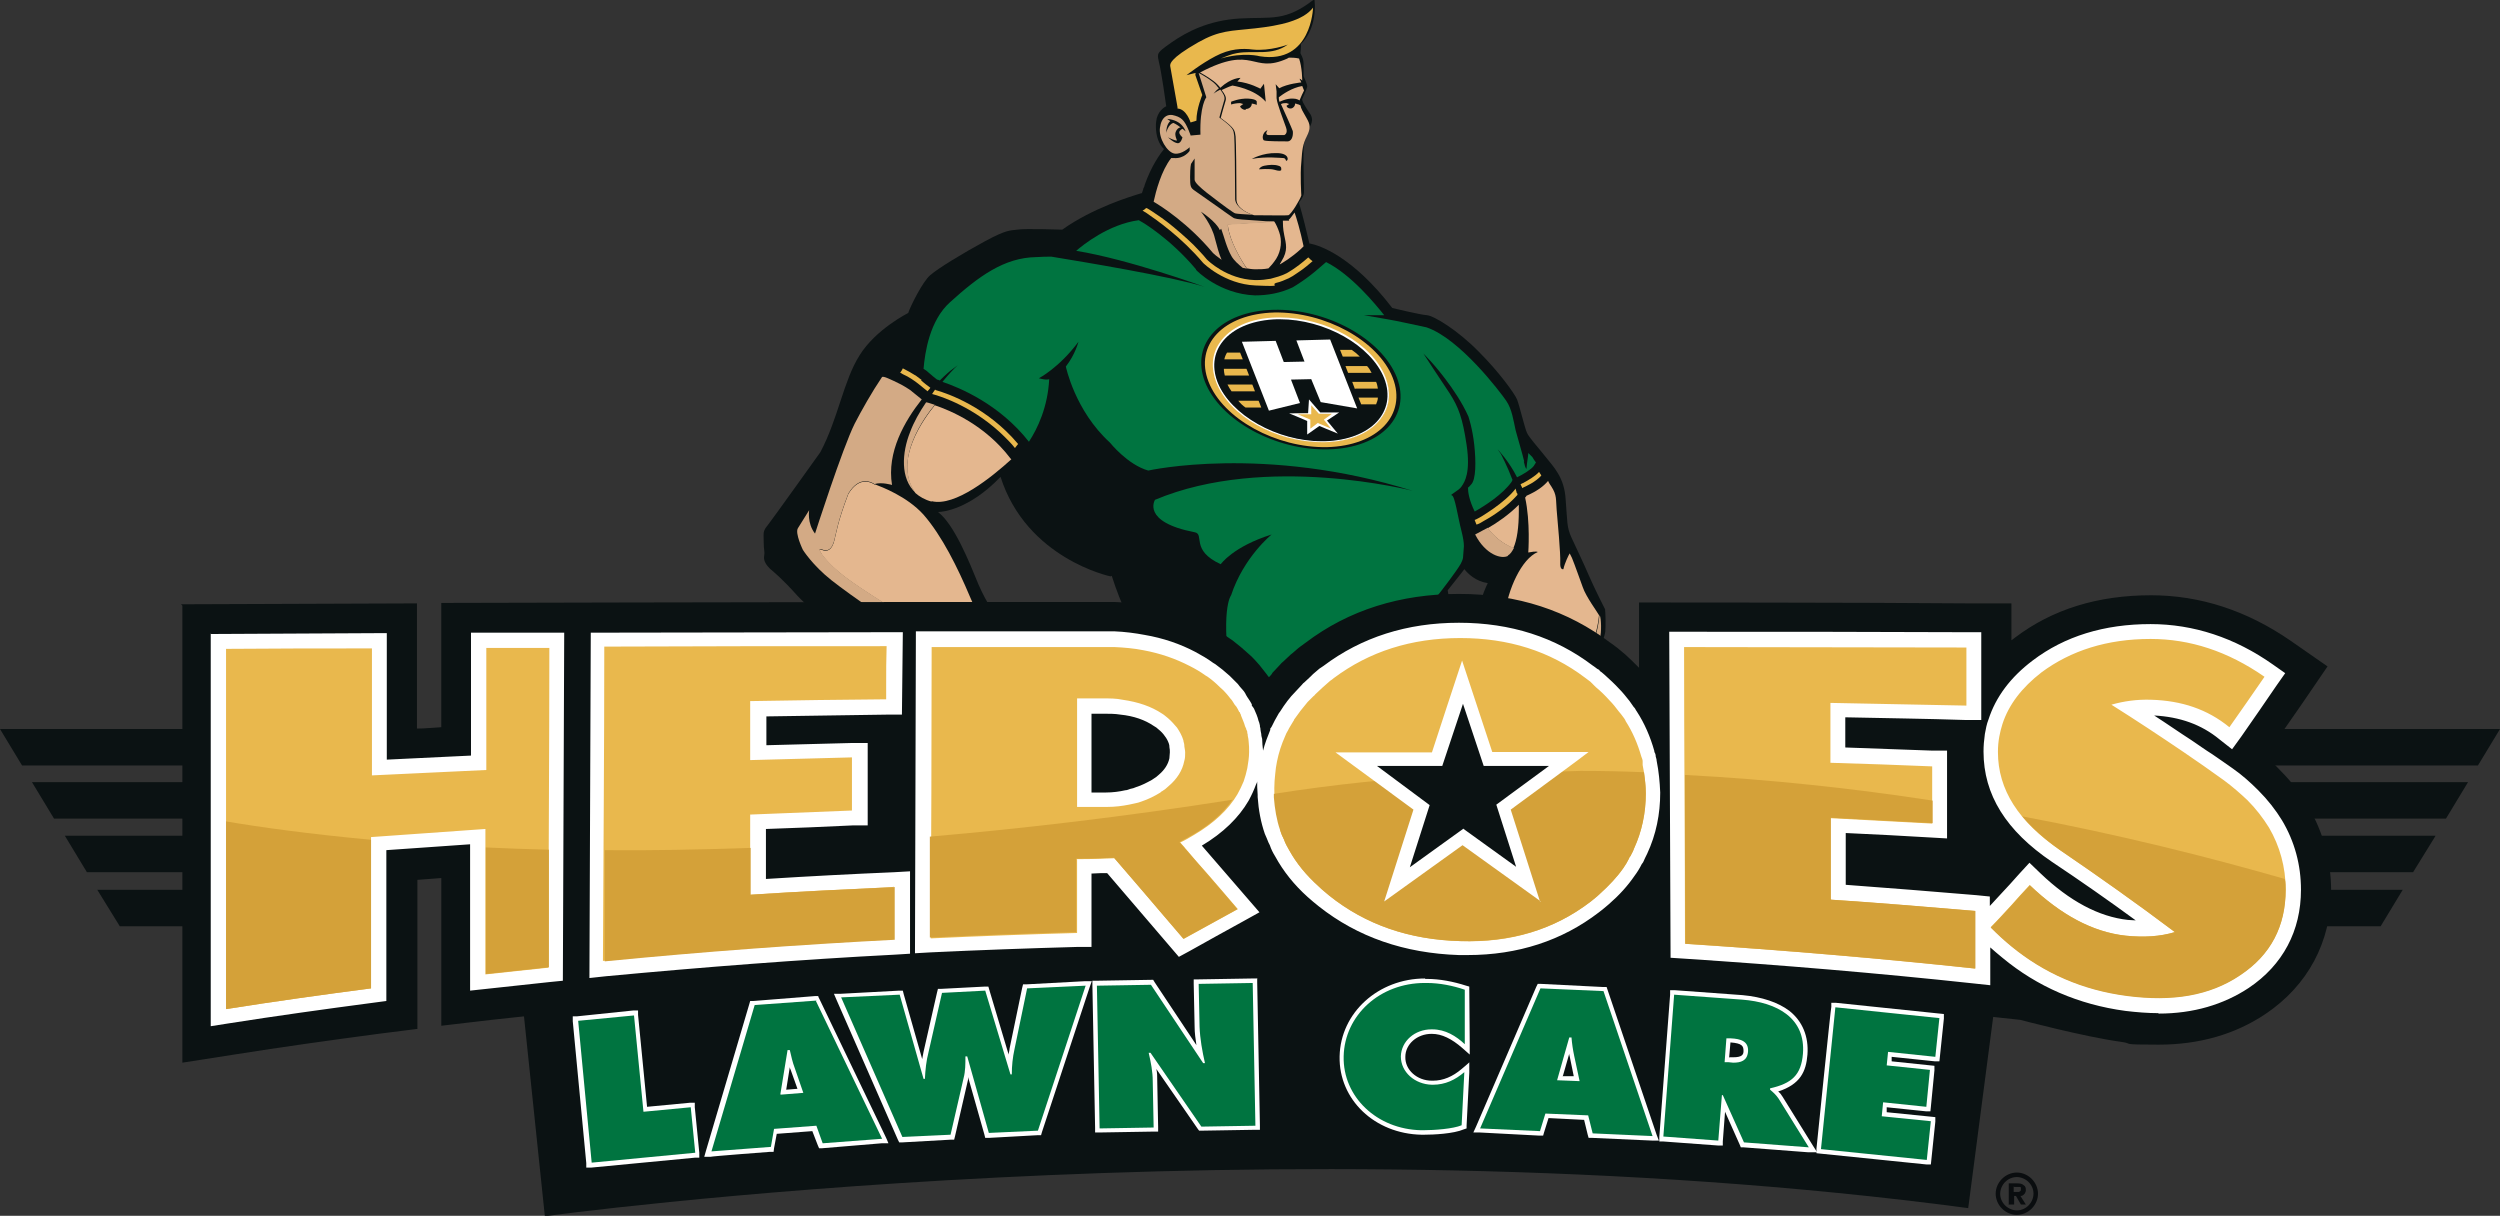
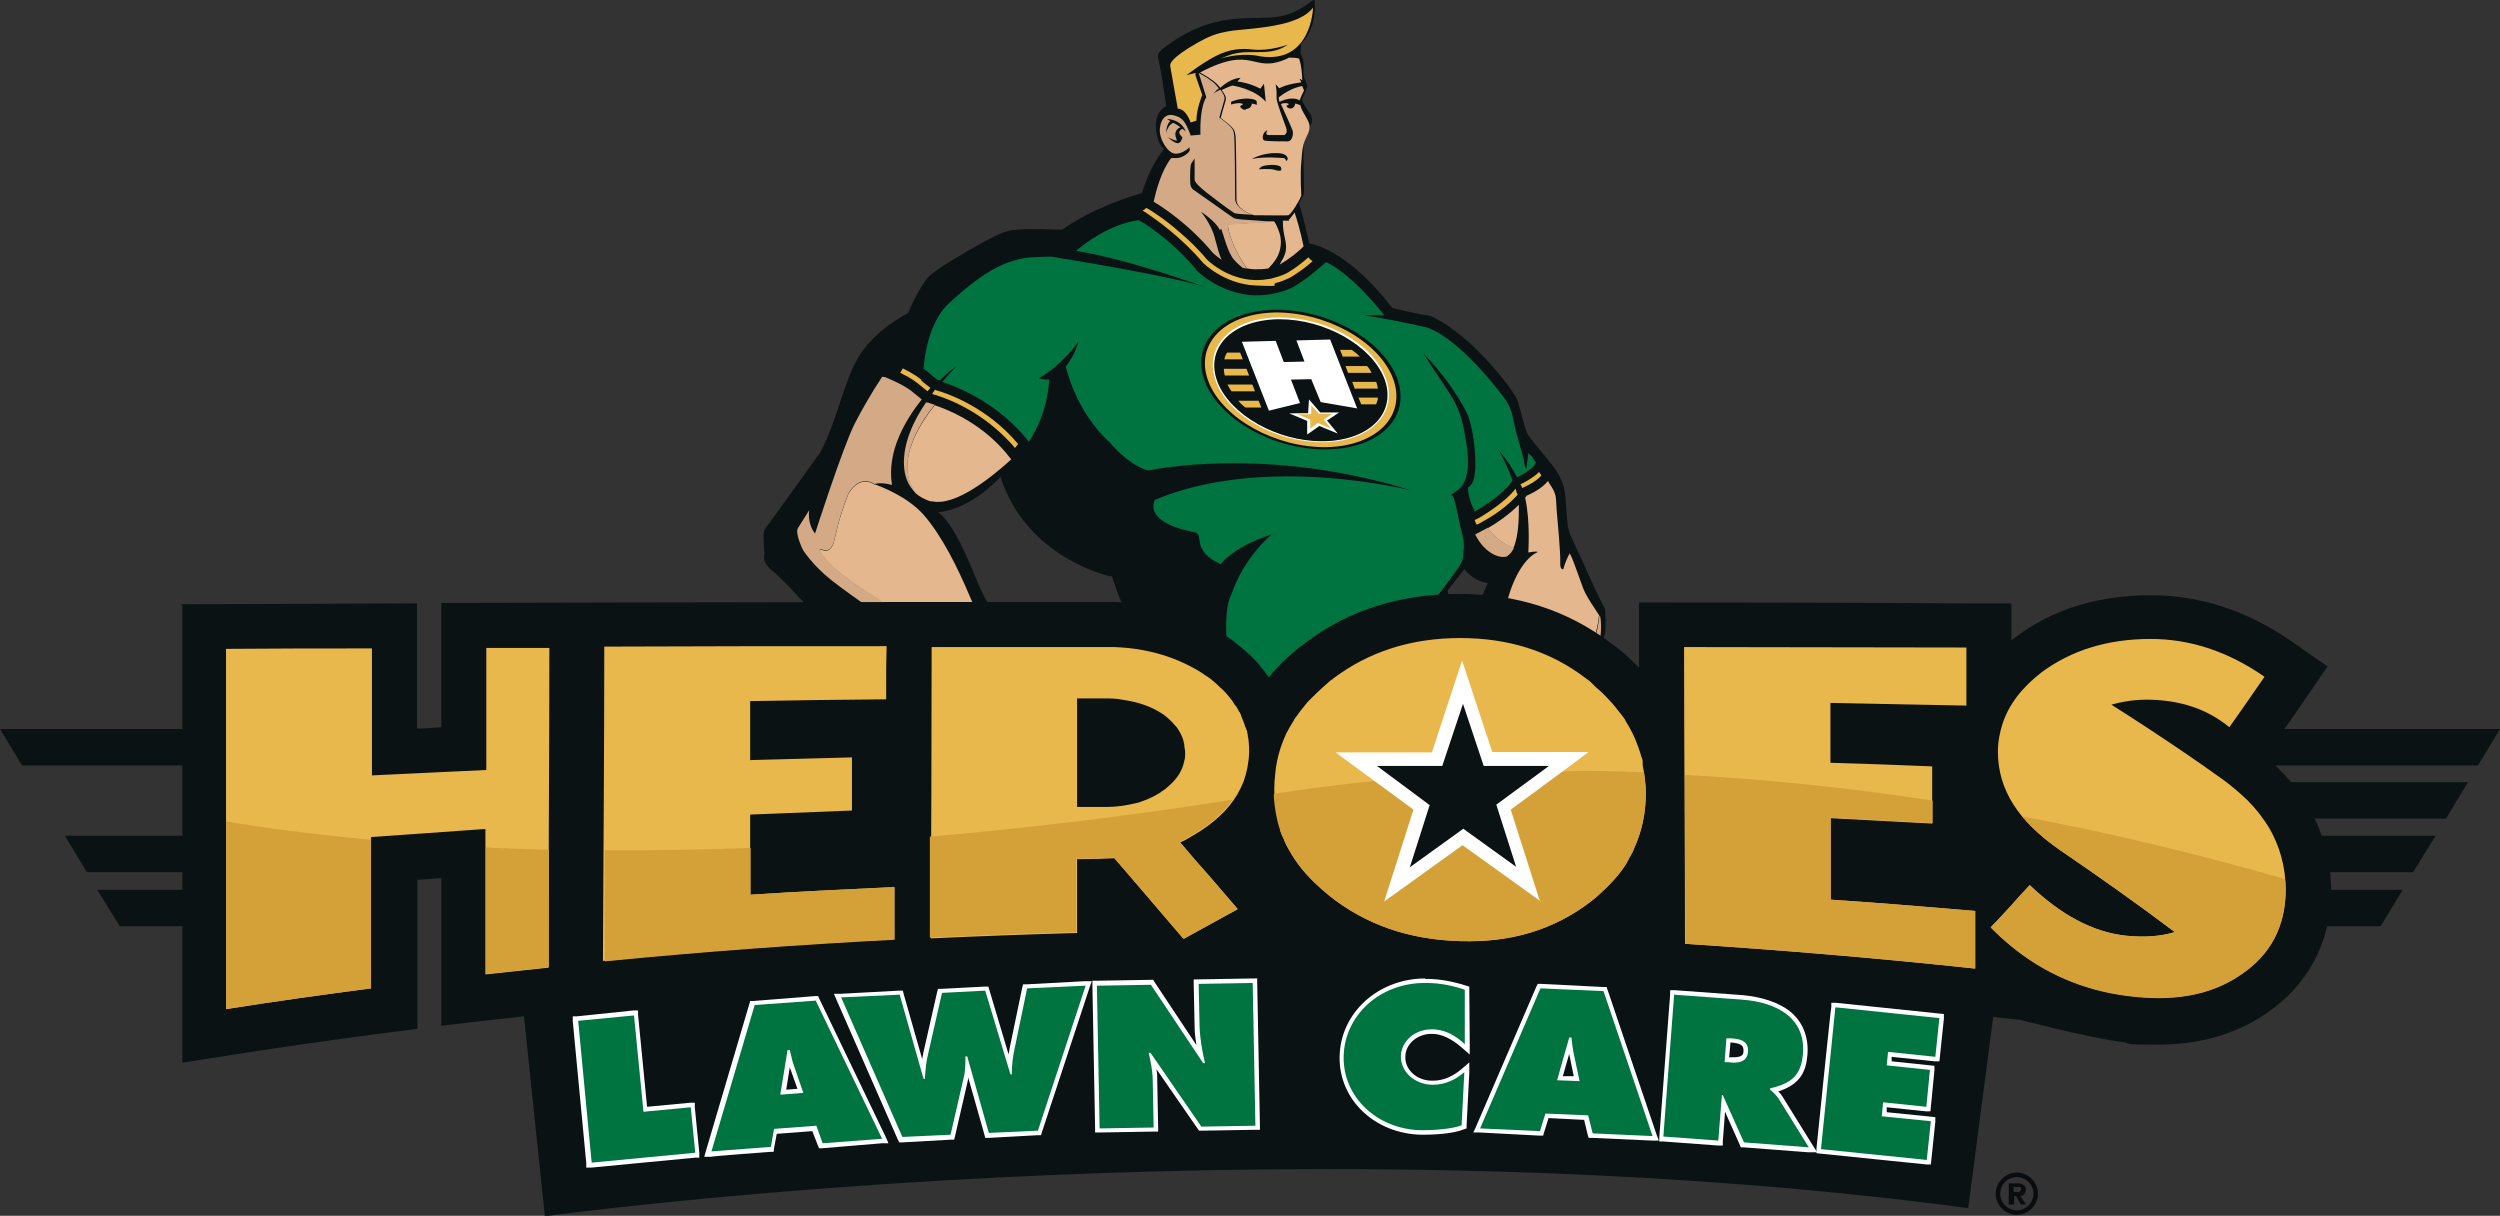
<svg xmlns="http://www.w3.org/2000/svg" id="Layer_1" data-name="Layer 1" version="1.1" viewBox="0 0 555.2 270">
  <rect x="0" y="0" width="555.2" height="270" fill="#333333" stroke="none" />
  <defs>
    <style>
      .cls-1 {
        fill: #d4a139;
      }

      .cls-1, .cls-2, .cls-3, .cls-4, .cls-5, .cls-6, .cls-7, .cls-8, .cls-9, .cls-10 {
        stroke-width: 0px;
      }

      .cls-2 {
        fill: #999;
      }

      .cls-3 {
        fill: #0b1213;
      }

      .cls-4 {
        fill: none;
      }

      .cls-5 {
        fill: #d3aa85;
      }

      .cls-6 {
        fill: #e9b84d;
      }

      .cls-7 {
        fill: #007440;
      }

      .cls-8 {
        fill: #fff;
      }

      .cls-11 {
        display: none;
      }

      .cls-9 {
        fill: #e4b78f;
      }

      .cls-10 {
        fill: #0a0d0f;
        fill-rule: evenodd;
      }
    </style>
  </defs>
  <path class="cls-3" d="M116,222.2l5,47.9s162.4-22.3,316.1-1.8l6.1-46.7-75.7-6.4v-20l-12,9.4-12.7,7-18.2-.3-17.1,1.1-23-13.4-22,12.5-14.1-11.8-5.6,9.4-99.5,9-27.3,4.1Z" />
  <g>
    <g>
      <path class="cls-3" d="M262.6,28.6c.2.2.4.4.7.6,0,0-.7-2.5-4.1-2.8l.7.5s-.9.6-.9,2.6c0,0,.4-1.9,1.6-2.2,0,0,.7.3,1.6,1-.4,0-.9.4-1.1,1-.2.7.3,1.9.3,1.9-.5.2-2-.7-2-.7,0,0,1.2,1.2,2.1,1.3.9.1,1.1-1.3,1.1-1.3-.2-.2-.8-.7-.8-1.2,0-.4.5-.7.7-.8" />
      <path class="cls-3" d="M285,35.1c.5,0,.6.6.6.6.5-.1.7-1.7-2.2-1.7-3.1,0-5.5,1.3-5.5,1.3,3.1-.6,6.5-.2,7-.2" />
      <path class="cls-3" d="M284,36.8c-.9-.2-2.1,0-3.1,0-1,.2-1.2.8-1.2.8,0,0,2.5-.2,3.4.1,1,.3,1.4.2,1.6,0,0,0,.2-.7-.6-.9" />
      <path class="cls-3" d="M321.5,131.1h0s2.3-2.9,2.3-2.9c.6-.7,1-1.3,1.4-1.8.8,1,2.5,2.7,5.2,3.1,0,0,0,0,0,0,0,0-.7,1.4-1.3,3.2-.5,1.4-.9,3.1-1,4.6-.1,3.4.6,7.8.4,8.9,0,0,0,0,0,0-.3.8-5,5-7,6.7.1-1.6.3-3.6.5-6.1.8-9.7-.5-15.7-.5-15.7M246.9,127.9c2.1,6.6,4.7,11.5,5.7,13.2,0,0,0,0,0,.1-.9-.3-3.4-1.1-8.4-1.5,0,0-1.1.5-2.4,2.1-1.3,1.7-3.9,2.5-5.6,1.9-1.7-.6-13-5.9-15.1-7.3,0,0-1.7-1.8-3.8-6.6-2-4.9-5.4-13.4-9-16.1,0,0,0,0,.1,0,1,0,6.9-.6,13.8-7.8,5.8,18.2,24.4,22.1,24.4,22.1M356.6,135.6c-.2-.4-2.5-4.9-3.7-7.7-1.2-2.8-2.8-6.1-3.9-8.5-1.1-2.4-.9-3.6-1.3-8.5-.3-4.9-2.6-7.1-4.5-9.5-1.9-2.4-3.6-4.2-4.1-5.3-.5-1.1-1.7-6.2-2.2-7.4-.5-1.2-3.8-5.9-8.5-10.6-4.7-4.8-10-8-11.5-8.1-1.5-.1-7.7-1.6-7.7-1.6-8.9-11.6-16.2-13.9-18.2-14.3h-.2c-.5-2.2-1.5-6.3-2.3-9,0,0,0,0,0-.1,0,0,0-.1.1-.2.6-.8.8-1.2.9-1.6.1-.3.1-.6.1-1.2,0-1.2-.2-7-.1-8.9,0-1,.2-1.8.5-2.6.3-.8.6-1.5.9-2.3.2-.4.3-.7.4-1,.2-.8,0-1.2-.2-1.7-.4-.6-2.1-3-1.9-3.5,0,0,0,0,0,0,.2-.5,1-2.2,1.1-2.7,0,0,0,0,0,0,.1-.5-.7-2.1-.8-2.4,0-.2,0-1.6,0-2.8,0-1.2-.7-2.2-.7-2.3,0-.4.2-1.2.1-2,0,0,0,0,0,0,1.5-1.5,2.3-3.3,2.7-4.9.7-2.7.3-5.1.3-5.1-6.5,5.1-9.5,3.9-16.5,4.3-7,.4-11.9,3-15.2,5.3-2,1.4-2.8,2-3,2.7-.1.5,0,.9.2,1.8.5,1.9,1.5,8.9,1.6,9.7,0,0,0,0,0,0,0,0-1.5.6-2.1,2.6-.1.5-.2,1.1-.2,1.8,0,2.3.7,4.1,1.8,5.1,0,0,0,0,0,0-.8,1-2.8,3.7-4.3,8,0,.3-.2.5-.3.8,0,0,0,0,0,.1-.1.3-.2.6-.3.9,0,0,0,0,0,0h-.1c-2.3.7-10.7,3.2-17.6,8.1,0,0-8.3-.3-10,0-1.6.2-2.4,0-7.2,2.6-4.8,2.6-10.4,6-12.1,7.5-1.7,1.4-4.5,7.1-4.9,8.4,0,0-7.2,3.6-10.8,9.4-3.6,5.7-4.7,13.9-8.7,21.5,0,0-10.5,14.7-11.6,16.1-.5.6-.7.9-.9,1.4-.2.6-.1,1.2-.1,2.4,0,2,.3,2.1.1,3.2-.2,1.1.6,2.1,1.3,2.8.7.6,2.7,2.2,6,5.9,3.4,3.7,18.6,16.7,26.7,20.7,8.1,4,20.7,7.8,28.4,9.1,0,0,3.5,3.1,9,6,5.5,2.9,7.7,3.3,8.6,3.4.7.1,2.1-1.3,2.6-2.4,0,1.1.3,1.7-.1,3.4,0,0,0,.2,0,.3,0,0,0,.2,0,.2,0,0,0,0,0,0-.2.6-.3,1.1-.5,1.5-.5,1.4-.7,2.4-.5,2.9h0s7.5-1.6,22.9-2.6h0c2.6,0,5.2,0,7.9,0,16.6.6,31.2,3.9,40.8,8.7.2.1.3.2.3.2l.6.6s0-2.6-.3-5.3c0-.7-.2-1.6-.5-2.6,3.3-2.2,6.8-5.8,6.8-5.8,9.4-7.6,18.3-13.6,22.3-20.6,2.8-4.9,3.8-7.1,4.2-8.4.2-.5.2-.9.3-1.2.1-1.1.1-4.6-.1-5" />
      <path class="cls-3" d="M279,23.3v-.7c0,0,.1-.6-1.9-.7-2-.1-3.9.7-3.9.7v.6c.8-.2,1.5-.2,2.1-.3,0,0,0,0,0,0h0s0,0,0,0l.7.2-.6.5c.2.5.7.9,1.2.8.7,0,1.3-.6,1.3-1.2,0,0,0,0,0,0,.7.1,1.1.3,1.1.3" />
      <path class="cls-3" d="M273.4,18.8s4.9.7,7.4,3.6l-.4-4-.8,1.1s-2.3-1.3-5.1-1.6l.7-.7s-2,0-4.5,2.2c-.4.3-.8.7-1.2,1.2,0,0,.5-.4,1.5-.9.6-.3,1.4-.7,2.4-1" />
      <path class="cls-9" d="M285.6,35.7s-.1-.6-.6-.6-3.9-.4-7,.2c0,0,2.4-1.4,5.5-1.3,2.8,0,2.7,1.6,2.2,1.7M284.6,37.7c-.2.3-.6.3-1.6,0-1-.3-3.4-.1-3.4-.1,0,0,.2-.6,1.2-.8,1-.2,2.2-.3,3.1,0,.9.2.6.9.6.9M276.6,24.4c-.6,0-1.1-.4-1.2-.8h0s0,0,0,0l.7-.5-.7-.2s0,0,0,0c0,0,0,0,0,0,0,0,0,0,0,0-.6,0-1.3.1-2,.3v-.6c0,0,1.8-.8,3.8-.7,2,.1,1.9.7,1.9.7v.7c0,0-.4-.2-1.1-.3,0,0,0,0,0,0,0,.7-.6,1.2-1.3,1.2M288.4,23.2c-.2,0-.5-.2-.8-.2,0,0,0,0,0,.1,0,.5-.5,1-1,1-.4,0-.8-.2-.9-.6l.6-.4-.6-.2s0,0,0,0c0,0,0,0,0,0h0c-.4,0-.8,0-1.2.2,0,.1,0,.2.1.3.7,1.5,2.3,5.1,2.5,5.7.1.6,0,2.2-1.1,2.3-1,0-4.7,0-5.2-.2-.5,0-.7-1.7.7-2.3,0,0-.8,1.1.3,1.1s3.4,0,3.4,0c0,0,.9-.3.4-1.7-.5-1.5-2-5.2-2.1-6.5,0-.7,0-1.2,0-1.5l-.2-1.6.8.9c1.8-1,4.9-1.3,4.9-1.3l-.4-.8c.2,0,.4.2.6.4h0c0,0,0-2.9-.7-4.9-.8-.2-1.8-.2-2.2-.2-.1,0-.3.1-.4.2-8,3.6-7.2-3.3-19.4,3.1.9.5,3,1.7,3.9,2.7.2.2.4.4.6.7,2.5-2.3,4.5-2.2,4.5-2.2l-.7.8c2.8.3,5.1,1.6,5.1,1.6l.8-1.1.4,4c-2.5-2.9-7.4-3.6-7.4-3.6-1,.3-1.7.7-2.4,1,.7.9,1.1,1.6.9,2.3-.3.9-1.1,3.9-1.1,3.9,3.3,2.4,3.1,2.8,3.3,4.1.1.9.2,9.1.2,14.1.1,1.9,2.6,3,3.9,3.4,3.2,0,7.2.1,7.6,0,.6-.1,2.7-3.6,2.9-4.4,0,0-.3-4.6,0-7.4.2-2.8.3-3.9,1.2-5.7.9-1.8.8-2.6,0-4-.8-1.4-1.3-2.2-1.4-2.9M282.9,49.2l-10.2.6c0,.1,0,.2,0,.4.4,3.3,2.8,7.4,4.2,9.4.6.1,1.2.2,1.9.2,1,0,1.9,0,2.9-.2.5-.5,1.1-1.2,1.7-2.1,1.2-1.9,1.3-4.2.7-5.9-.3-.9-.7-1.8-1.1-2.4M286.3,49s0,0-.1,0h0s0,0,0,0c-.2,0-.7,0-1.3,0,0,.6,0,1.8.3,3.2.4,2,.9,3.4-.6,5.8-.1.2-.3.5-.4.7.1,0,.3-.1.4-.2.3-.2,2.1-1.2,4.3-3.2l.6-.6c-.7-3.4-1.6-6.4-2-7.5-.6.8-1,1.4-1.3,1.6M284.2,22.6c0,0,1.5-.8,3-.7.8,0,1.2.3,1.4.4.3-.8.8-1.8,1-2.2-.2-.5-.4-1-.4-1-2.3.4-4.3,1.8-5.2,2.5,0,.3,0,.6.1.9M336.1,121.7c.8-1.8,1.2-4.6,1.2-8.2,0-.5,0-.9,0-1.4-2.2,2.2-4.8,4-6.9,5.2,1.1,1.5,2.9,3.3,5.8,4.5M355.1,136.6c-.3-.6-2.9-4.1-3.6-6.2-.6-1.6-1.7-4.8-2.4-6.5l-.5-1c-.2.3-1.1,2.1-1.4,3.5,0,0-.8.3-.7-1.5s-.6-9.4-.8-11.7c-.2-2.3.1-3.2-1.2-5.2-.2-.3-.5-.7-.7-1.2-1,1.2-2.5,2.3-4.8,3.3,0,.1-.2.3-.3.4,1.2,5.4.7,12.2.7,12.2,2-.4,2.1-.1,2.1-.1-3.6,1.5-6.7,8.4-7.3,13.9-.5,5.3-.7,10.8-1.1,11.3-.9,1.1-8.4,7.9-11.3,10.6.2.5,1.2,2.8,1,8.4,1.4,1.5,4.4.7,5.9.2,1.7-1.3,3.4-2.6,4.8-3.6,5.6-3.9,14.7-12,18.3-17.3,2.5-3.6,3.1-7.4,3.3-9.4,0,0,0,0,0,0M206.9,111.3c5.2,1.3,13.4-5.4,17.7-9.3l-.2-.2c-5.7-7.5-13.5-10.7-16.8-11.8-2.1,2.6-9.5,12.3-4.3,19.5.9.8,2.1,1.5,3.6,1.9M233.5,145.8c-3.6-1.5-11.7-5.5-11.7-5.5.2,1.2.4,2.7.4,2.7-2.1-1.1-4.1-4.1-6.8-10.5-2.7-6.4-6.2-13.5-10.3-18.2-3.7-4.1-9.4-6.2-10.7-6.7h-.2c0,0,0,0,0,0,0,0,0,0,0,0,0,0,0,0,0,0-.3-.2-3.2-2.2-5.8,2.1-2.4,6.3-2.7,8.8-3.1,10.3-.5,2.1-1.6,2.7-2.8,2.1-1.3-.6.3,2,3.6,4.8,3.3,2.9,11.2,7.6,15.7,10.6,4.5,3,11.8,8.2,11.8,8.2,0,0,1.7,1.6-5.9-1.1-7.6-2.7,1.9,2.6,5.5,4.1,3.6,1.5,20.4,7.2,20.9,7.7,0,0,0,0,.1,0,7-.4,6.1-6.7,5.6-9-.4,0-3-.2-6.3-1.6" />
      <path class="cls-7" d="M338.5,102.5c-.4-1.7-1.3-4.7-1.9-6.9-.5-2.2-.8-4.7-2.1-6.6-1.3-1.9-10.3-13.8-17.7-16.3,0,0-7.3-1.6-8.7-1.8l-5.2-.9h4.5c-1.9-2.4-7.3-9-12.9-11.8l-1.4,1.2c-2.8,2.5-5.5,4.1-6,4.4h0s0,0,0,0c-2.7,1.3-5.6,1.8-8.4,1.8-7.9-.3-13.1-5.6-13.1-5.7h0c0,0,0-.1,0-.1-5.8-6.9-12.1-10.6-12.2-10.6l-.5-.3c-6.7.9-12.4,5.5-13.9,6.8,11.7,1.9,28.5,8,28.5,8-7.3-2.3-27.3-5.6-34-6.7-.9,0-2.1,0-3.4.1-7.1.1-12.8,4.3-19.1,10-4.6,4.1-5.6,11.3-5.9,14.8.5.3.9.6,1.3,1,.4.4,1.1.9,1.7,1.4.2,0,.4.1.6.2,1.4-1.4,2.4-2.2,2.4-2.2l1.6-1.2c-.9.8-2.1,2.1-3.4,3.7,3.8,1.3,12.6,4.9,19.2,13.3,1.9-2.9,4.2-7.7,4.5-13.9,0,0-.5.3-2.3-.2,0,0,4.5-2.3,8.8-8.1,0,0-.7,2.8-2.8,5.5,0,0,2,9.8,9.8,16.9,0,0,3.9,4.9,8.5,6.2,0,0,25.8-5.8,58.7,4.5,0,0-32.5-8.4-57.2,2,0,0-3.1,4.9,8.8,7.2,2.3.4-1,4,5.8,7.1,0,0,2.7-3.9,11.3-6.6,0,0-6.2,5-9,13.5,0,0-2.6,3.1.2,20.4h.1c7.5-.8,26.2-5.5,45.8,5-1.5-.8.7-9.5.9-15s-.8-9.1-.8-9.1c0,0-.9,1.1-1.6,1.2,0,0-.2-.6,1-2.1,1.2-1.5,4.5-5.8,5.4-7.4.2-.4.4-.8.5-1.3l.2-2.6c0-.9-.2-2-.5-3.2-.9-3.5-1.5-8-2.2-8.1-.6-.1,1.6-1,2.2-2,.7-1,2-3.1,1.1-9.2-.9-6-1.8-8.4-3.8-11.5-2.1-3.1-5.8-8.8-5.8-8.8l1.7,1.8s5.6,6.1,8.3,12.2c0,0,.9,2.6,1.3,6.3.4,3.7.4,7.7-.7,8.8-.2.2-.4.5-.7.7,0,1,.3,2.9,1.5,5.3,2.3-1.3,6.2-3.8,8.2-6.6h0c0-.1.2-.4.2-.4-1.2-3.2-2.6-5.8-2.6-5.8l-.7-1s2.5,2.6,4.3,6.2c1.3-.6,3.2-1.8,3.7-2.5l.5-.8c-.3-.4-.6-.8-.8-1.2l-.9-.9c0,.6-.3,2-.4,3.5,0,0-.2.2-.6-1.6" />
      <polygon class="cls-7" points="205.2 85.4 205.1 85.3 205.1 85.3 205.2 85.4" />
      <path class="cls-6" d="M207.7,86.4c0,0,0,.1-.1.2,0,0-.1.2-.2.3-.1.2-.3.4-.4.6,2,.5,9.6,3,16.2,9.6.7.7,1.5,1.5,2.2,2.4l.3-.4.4-.5c-6.8-8.1-15.5-11.2-18.4-12" />
      <path class="cls-6" d="M204.7,84.4c-.4-.3-.8-.6-1.2-.9-.5-.3-1-.6-1.5-.9-.5-.3-1-.5-1.5-.8l-.2.4-.4.6c.2,0,.4.2.6.3.7.3,1.4.7,2,1.1.5.3,1,.7,1.4,1,.6.5,1.6,1.3,2.1,1.7.1-.2.3-.3.4-.5,0,0,0,0,0,0,0,0,.2-.2.2-.3,0,0,0,0,0,0-.4-.3-1.5-1.1-2.1-1.7" />
      <path class="cls-6" d="M291,57.6l-.2-.2-.2-.2h-.1c-2.7,2.4-4.8,3.5-4.8,3.5-1.2.6-2.4.9-3.5,1.2-1.1.2-2.1.3-3.1.3-.1,0-.2,0-.4,0-6.3-.2-10.5-4.4-10.7-4.6-.5-.6-1-1.2-1.5-1.7-.9-1-1.9-2-2.8-2.8-2.1-1.9-4-3.5-5.7-4.7-.9-.6-1.6-1.1-2.2-1.5-.5-.3-.9-.6-1.2-.7-.1,0-.3.2-.4.3-.2.1-.3.2-.5.3,0,0,0,0,.1,0,.2.1.4.3.8.5,2.2,1.5,7.8,5.4,12.6,11.1,0,0,4.7,4.7,11.6,5s3-.1,4.7-.6c.9-.2,1.8-.6,2.7-1,0,0,.4-.2.9-.5.7-.5,1.9-1.2,3.1-2.2.4-.3.8-.7,1.3-1.1l-.4-.3Z" />
      <path class="cls-6" d="M342.1,105.3l-.3-.5c-.9,1-2.5,1.9-3.6,2.5-.2,0-.3.2-.5.2,0,0,0,0,0,0,0,.2.2.5.3.7,0,0,0,.2,0,.2.9-.4,3.1-1.4,4.3-2.8l-.3-.5Z" />
      <path class="cls-7" d="M336.6,108.5h0s0,0,0,0c0,0,0,0,0,0" />
      <path class="cls-6" d="M336.8,109.4c0-.3-.2-.6-.2-.9h0c-.6.8-1.4,1.6-2.2,2.3-1.8,1.6-3.8,2.9-5.4,3.9-.5.3-.9.5-1.3.7,0,0-.2,0-.2.1l.4,1h0c.4-.1,1-.4,1.6-.8,2.2-1.2,5.2-3.2,7.5-5.8,0-.1,0-.3-.1-.4" />
      <path class="cls-6" d="M265.5,16.6v-.4c-.1,0-2,.5-2,.5,0,0,3.3-2.6,6.4-4.2,3.2-1.7,6-1.8,8.3-1.5,3.9.4,7.8-1.1,7.8-1.1-3.6,2.6-7.5,1.2-11.3,1.9-1.2.2-2.4.7-3.6,1.2,5.2-1.5,8.7-.5,8.7-.5,11.5,1.8,11.8-10.8,11.8-10.8-2.2,2.9-7.4,4-12.9,4.6-5.4.6-7.8.4-12.6,3.1-6.5,3.7-6.3,4.9-6.2,5.4.1.5,1.3,7.3,1.6,9,0,.2,0,.3,0,.3,2,.1,2.9,3.1,2.9,3.1l1.3-.4c0-2.7,1.3-5.7,1.3-5.7l-1.6-4.6Z" />
      <g>
        <path class="cls-4" d="M262.6,28.6c.2.2.4.4.7.6,0,0-.7-2.5-4.1-2.8l.7.5s-.9.6-.9,2.6c0,0,.4-1.9,1.6-2.2,0,0,.7.3,1.6,1-.4,0-.9.4-1.1,1-.2.7.3,1.9.3,1.9-.5.2-2-.7-2-.7,0,0,1.2,1.2,2.1,1.3.9.1,1.1-1.3,1.1-1.3-.2-.2-.8-.7-.8-1.2,0-.4.5-.7.7-.8Z" />
        <path class="cls-5" d="M203.3,109.4c-5.1-7.3,2.2-17,4.3-19.5-1-.3-1.5-.5-1.6-.5h-.2c0,0-.1-.1-.1-.1-1.5,2.2-2.8,4.5-3.6,6.7-1.8,4.5-2.2,10.3,1.2,13.4Z" />
        <path class="cls-5" d="M258,151.6c-.2-.5-1-1.2-2.1-1.9-1.3-.9-2.9-1.8-4.3-2.4-2.5-1.2-2.1-1.3-.9-1.5.4,0,1.2,0,2.1,0l-1.5-2.4c-3-1.1-5.5-.8-5.5-.8-.6.8-1.9,1.9-3.2,2.8-.2.1-.4.3-.6.4-1.2.9-2.2,1.5-2.2,1.5,0,0,0,0,0,0,.5,2.3,1.4,8.6-5.6,9,0,0-.1,0-.1,0-.5-.5-17.3-6.2-20.9-7.7-3.6-1.5-13.1-6.8-5.5-4.1,7.6,2.8,5.9,1.1,5.9,1.1,0,0-7.3-5.1-11.8-8.2-4.5-3-12.4-7.7-15.7-10.6-3.3-2.9-4.9-5.4-3.6-4.8,1.3.6,2.3,0,2.8-2.1.4-1.5.7-4,3.1-10.3,2.6-4.3,5.5-2.3,5.8-2.1,1.6-.5,3.9.2,3.9.2-1.2-7.3,2.8-14.2,6.6-19-.9-.7-1.6-1.3-2.1-1.7-.4-.4-1-.7-1.6-1.1-.8-.5-1.7-.9-2.5-1.3-.9-.4-1.7-.8-2.2-.9h-.4c-2.3,3.4-4.6,7.5-6.1,10.4-2.7,5.4-8.8,24.4-8.8,24.4-1.8-2.3-1.3-5.2-1.3-5.2,0,0-1.8,2.9-2.5,4-.7,1.1,1.1,4.8,1.1,4.8,0,0,2.1,3.4,6.4,6.8,4.3,3.4,15.3,10.9,15.3,10.9-3.8-.8-12.5-4.3-12.5-4.3,0,0,5.9,6.9,12.7,10.5,6.9,3.6,21.5,10.3,26.4,11.4,5,1,6.3,1.2,7.3,1.7,1,.5,6.7,4.1,10.6,7.3,3.9,3.2,6.4,2,6.4,2,.2-1.2.2-2.2,1.3-2.7,1.1-.4,1.6-.3,1.7-1.7,0,0,0-.2,0-.3,0-1.6-.4-2.4,1-3,1.4-.6,1.7-1.2,1.6-2.9,0-1.6.9-2.7,1.4-3.1,0,0,.1,0,.2-.1.4-.2,0-2.1-.3-3.1h0Z" />
        <path class="cls-5" d="M286.2,49s0,0,0,0h0s0,0,0,0Z" />
        <path class="cls-5" d="M334.8,123.4c.6-.3,1-.9,1.4-1.7-2.9-1.1-4.7-3-5.8-4.5-1.1.6-2.1,1.1-2.8,1.5h0s0,0,0,0c2.3,4.5,5.9,5.6,7.4,4.7Z" />
        <path class="cls-6" d="M303.6,162.9c6.2,1.2,11.1,3.3,13.9,4.7,1.2.6,2.1,1.1,2.6,1.4,0,0,.2.1.2.1,0,0,.2.1.2.2,0,0,0,0,0,0,0,0,0,0,0,0,0-.2,0-.4,0-.5,0-1.1,0-2.1,0-3,0-.7,0-1.3,0-1.8,0-.1,0-.2,0-.3,0,0,0,0,0,0-.7-.5-1.4-1-2.1-1.4-4.5-2.8-9.6-4.9-14.8-5.8" />
        <path class="cls-6" d="M292.8,155.6c-7.5,0-14.3,1.1-17.4,1.7-1.3.2-2,.4-2,.4l-.2.6-.2.5-1.6,4.5-.5,1.4c.4-.1.9-.2,1.3-.3.2,0,.4,0,.5-.1,0,0,.1,0,.2,0,.9-.2,1.7-.4,2.5-.5.8-.2,1.5-.3,2.3-.4.5,0,.9-.2,1.4-.2,4.8-.8,9.4-.9,13.4-.9l.2-6.5Z" />
        <path class="cls-5" d="M355.2,136.7c-.2,2-.7,5.8-3.3,9.4-3.7,5.3-12.8,13.4-18.3,17.3-1.5,1-3.2,2.3-4.8,3.6-1.5.5-4.6,1.3-5.9-.2,0,1.6-.2,3.4-.4,5.5,0,.2,0,.4,0,.6,0,.2,0,.4,0,.7,1.4-1.1,3.5-2.8,5.8-4.9,4.1-3.6,13.9-8.5,19.9-15.5,6.1-7,6.8-10,7.1-11.4.4-1.4.3-4.4,0-5.1Z" />
        <path class="cls-5" d="M194.4,107.6c-.1,0-.2,0-.3,0,0,0,0,0,0,0h.2Z" />
        <path class="cls-5" d="M271.2,50.8c.7,1.9,1.2,4.2,2.3,6.1.5.9,1.5,1.8,2.5,2.6.3,0,.6.1.9.2-1.3-2-3.8-6.2-4.2-9.4,0-.1,0-.3,0-.4l10.2-.6c0,0,0-.1,0-.1-1.1,0-2.3-.1-3.5-.2-3.1-.2-4.7-.3-5.2-.5-.2,0-.8-.5-1.7-1.1-.4-.3-.9-.6-1.4-1-2.1-1.5-4.7-3.3-5.7-4-1-.7-1.1-.9-1.1-3.1,0-2.2.2-2.9.2-2.9l.8-1.2s0,4.1,0,4.7c0,.6,1.2,1.7,2.7,2.9,1.3,1,4.4,3.4,5.8,4.3.3.2.5.3.6.3,0,0,0,0,0,0,.4.1,2,.2,3.8.3-1.3-.4-3.7-1.6-3.9-3.4,0-4.9-.1-13.1-.2-14.1-.2-1.4,0-1.7-3.3-4.1,0,0,.8-3,1.1-3.9.2-.7-.2-1.4-.9-2.3-1,.5-1.5.9-1.5.9.4-.5.8-.9,1.2-1.2-.2-.2-.4-.4-.6-.7-.9-1-2.9-2.2-3.9-2.7h0s1.7,5.4,1.7,5.4c0,0-1.5,1.9-1.3,8.3l-2.2.2s0,0,0-.1h0c-1.1-2.9-1.7-3.8-3.4-4.3-1.7-.6-3.1.3-3.4,2.7-.3,2.3,1.6,5.4,3.2,5.7,1.6.3,3.4-1.4,3.4-1.4v.8c0,0-1.2,1.8-3.5,1.6-.2,0-.4,0-.6,0-2.2,2.8-3.4,7.4-3.9,9.7,1.7,1,7.7,4.8,13.2,11.4.2.2.9.8,1.9,1.5-.6-1.3-1-3-1.5-4.8-.7-3-3.1-5.9-3.1-5.9,0,0,3.4,2.2,4.2,4.1ZM262.6,30.5s-.3,1.4-1.1,1.3c-.9-.1-2.1-1.3-2.1-1.3,0,0,1.5.8,2,.7,0,0-.6-1.2-.3-1.9.2-.6.7-1,1.1-1-.9-.7-1.6-1-1.6-1-1.2.3-1.6,2.2-1.6,2.2,0-2,.9-2.6.9-2.6l-.7-.5c3.5.3,4.1,2.8,4.1,2.8-.2-.2-.4-.4-.7-.6-.2.1-.7.4-.7.8,0,.5.6,1,.8,1.2Z" />
      </g>
    </g>
    <polygon class="cls-6" points="301.4 162.7 298.9 162.5 299 159.8 297.5 159.7 297.4 162.3 294.9 162.2 295.2 155.7 297.7 155.9 297.6 158.4 299.1 158.6 299.2 156 301.6 156.2 301.4 162.7" />
  </g>
  <g>
    <polygon class="cls-3" points="66.4 170 66.4 161.9 0 161.9 4.9 170 66.4 170" />
-     <polygon class="cls-3" points="66.4 181.8 66.4 173.7 7.1 173.7 12 181.8 66.4 181.8" />
    <polygon class="cls-3" points="66.4 193.7 66.4 185.6 14.4 185.6 19.3 193.7 66.4 193.7" />
    <polygon class="cls-3" points="66.4 205.7 66.4 197.6 21.6 197.6 26.6 205.7 66.4 205.7" />
  </g>
  <g>
    <polygon class="cls-3" points="488.9 170 488.9 161.9 555.2 161.9 550.3 170 488.9 170" />
    <polygon class="cls-3" points="488.9 181.8 488.9 173.7 548.1 173.7 543.2 181.8 488.9 181.8" />
    <polygon class="cls-3" points="488.9 193.7 488.9 185.6 540.9 185.6 535.9 193.7 488.9 193.7" />
    <polygon class="cls-3" points="488.9 205.7 488.9 197.6 533.6 197.6 528.7 205.7 488.9 205.7" />
  </g>
  <path class="cls-3" d="M40.2,134.2l52.4-.2v27.8c1.8,0,3.6-.2,5.4-.3v-27.6c0,0,78.2-.2,99.1-.2,0,0,47.8,0,47.8,0,.8,0,1.4,0,2.1,0h.7c2.7.1,5.3.4,7.7.9,4.7.9,9.2,2.4,13.1,4.4,1.6.8,3.2,1.8,4.6,2.8l.6.4c1.3,1,2.5,2,3.8,3.2.8.7,1.5,1.5,2.2,2.3.4.5.8,1,1.1,1.4.3.4.5.6.7.9,0,.1.2.2.3.4.3-.3.6-.6.8-1,.1-.1,1.4-1.5,1.6-1.7.2-.2.4-.5.7-.7.5-.5,1.1-1,1.7-1.6l.5-.4c.6-.5,1.1-1,1.8-1.5l1.1-.8c9.5-7.2,21-10.8,34-10.8s24.2,3.7,33.7,10.9l.3.2c.4.3.8.6,1.2.9l1.8,1.5c1,.9,2,1.9,3,2.9v-14.5s51.8,0,72.7.2h10s0,8.2,0,8.2c.3-.2.5-.4.8-.6,8.3-6.3,18.4-9.4,30.2-9.4,10.9,0,21.3,3.4,31,10.1l8.2,5.7-5.6,8.2c-2.6,3.8-5.3,7.6-7.9,11.3l-.3.5c1.1.9,2.2,1.9,3.2,3,2.6,2.6,4.7,5.3,6.3,8.1,3.4,5.8,5.1,12.1,5.1,18.8,0,11.3-5.2,21-14.6,27.3-6.7,4.5-14.7,6.8-23.7,6.8s-5.4-.2-8.2-.6c-8.2-1.1-22.5-4.9-22.5-4.9l-11.1-1.2c-21.2-2.3-42.8-4.1-64-5.4l-9.3-.6v-15c-.8.7-1.5,1.4-2.3,2.1-.8.7-1.6,1.4-2.5,2.1-9.4,7.2-20.6,10.9-33.3,10.9s-1.4,0-2.1,0c-13.5-.4-25.3-4.6-35-12.3-.3-.3-.7-.5-1-.8l-8.4,4.6c-4,2.2-7.9,4.4-11.9,6.6l-7.1,4-11.6-13.5v9.1s-9.7.3-9.7.3c-10.9.3-21.7.7-32.2,1.2l-4.8.2-3.1.2c-21.2,1.1-42.8,2.8-64,4.8l-5.6.5-6.7.7c-4.6.5-9.3,1-13.9,1.5l-11.1,1.3v-32.8c-1.7.1-3.5.3-5.3.4v33.1c0,0-8.7,1.1-8.7,1.1-10.5,1.4-21.3,2.9-32,4.6l-11.5,1.8v-101.5Z" />
-   <path class="cls-8" d="M242.4,176h2.3s.9,0,.9,0c1.5,0,3-.2,4.3-.5.4,0,.8-.2,1.1-.3.5-.1.9-.2,1.3-.4,1.3-.4,2.4-1,3.5-1.6l.3-.2c.5-.3.9-.6,1.2-.9,1.3-1.1,2.1-2.3,2.4-3.7,0-.5.1-.9.1-1.3,0-.4,0-.8-.1-1.2,0-.2,0-.4-.1-.7-.2-.6-.5-1.2-.9-1.7-.4-.6-.9-1.1-1.4-1.5-.3-.3-.7-.6-1.1-.8-1.9-1.3-4.4-2.2-7.4-2.5-1.2-.2-2.5-.2-3.9-.2h0s-2.5,0-2.5,0v17.6ZM246,193.9c-1,0-2.2,0-3.6.1v16.3s-3.3,0-3.3,0c-10.9.3-21.8.7-32.4,1.2l-3.5.2.2-71.5h3.3c12.7,0,38.2,0,38.2,0,.7,0,1.3,0,1.9,0h.6c2.4.1,4.7.4,6.8.8,4.1.7,7.9,2,11.3,3.8,1.3.7,2.7,1.5,3.9,2.4l.5.3c1.1.8,2.1,1.6,3.2,2.6.6.6,1.2,1.2,1.8,1.8.3.4.6.8.9,1.1.2.3.4.4.5.6.1.2.3.4.4.7l.3.5c.2.3.4.6.6.9l.4.7v.3c.3.4.4.5.5.7.4.9.8,1.8,1,2.7.2.4.2.7.3,1,0,.2,0,.4.1.6,0,.4.2,1.3.2,1.3,0,.4.1.7.2,1.1,0,.8.1,1.7.2,2.6.4-1.6,1-3.1,1.6-4.6v-.3c.2-.2.3-.4.4-.6.2-.4.4-.8.6-1.2.3-.5.6-1.1.9-1.6l.3-.4c1-1.6,2.1-3.1,3.4-4.4,0,0,1.2-1.3,1.4-1.5.2-.2.3-.4.5-.5.4-.4,1-.9,1.5-1.4l.5-.5c.5-.4.9-.8,1.4-1.2l.9-.6c8.5-6.4,18.6-9.6,30.1-9.6s21.4,3.2,29.7,9.5l.3.2c.3.2.6.5,1,.7h.1c0,0,.2.3.2.3,0,0,.2.2.4.3,0,0,.6.5.7.6,1.1,1,2.2,2,3.2,3.1.8.8,1.5,1.7,2.3,2.7l.7,1c.1.2.3.4.4.5.1.1.2.3.3.5l.2.3c1.7,2.6,3,5.6,3.9,8.8v.2c.2.3.3.6.3,1,.1.4.2.6.2.9h0c.5,2.5.7,4.8.8,7.1,0,4.8-.9,9.3-2.9,13.6-.3.6-.6,1.2-.9,1.9l-.3.4c-.5,1-1,1.8-1.6,2.6-1.5,2.2-3.4,4.3-5.7,6.3-.7.6-1.4,1.2-2.2,1.8-8.2,6.3-18,9.5-29.2,9.5s-1.3,0-1.9,0c-12.1-.4-22.5-4-31.1-10.8-.9-.7-1.7-1.4-2.5-2.1-3-2.7-5.4-5.7-7.2-9-.5-.8-.9-1.6-1.2-2.5l-.3-.6c-.3-.7-.5-1.3-.8-1.9-.9-2.6-1.4-5.3-1.6-8.2v-.5c0-.6-.1-1.1-.1-1.7s0-.9,0-1.3c0,.3-.2.5-.3.8-.4,1.1-.9,2.2-1.6,3.5-2.2,3.8-5.7,7.2-10.4,10l12.8,14.8-3.6,2c-4,2.2-8,4.4-11.9,6.6l-2.4,1.3-16.1-18.8ZM131.1,140.5h3.3c20.9,0,41.8-.1,62.7-.1h3.4s-.2,18.3-.2,18.3h-3.2c-9,.1-18,.3-26.9.4v6.4c6.4-.2,12.7-.3,19.1-.5h3.4c0,0,0,18.3,0,18.3h-3.2c-6.5.3-12.9.6-19.4.8v11.1c9.5-.6,19.1-1.1,28.5-1.5l3.5-.2v18.3c0,0-3.2.2-3.2.2-21.3,1.1-42.9,2.8-64.3,4.8l-3.7.4.3-76.7ZM479.3,225c-2.3,0-4.8-.2-7.3-.5-10.4-1.4-19.6-5.4-27.3-11.8-1-.8-1.9-1.6-2.7-2.3v8.4s-3.7-.4-3.7-.4c-21.3-2.3-42.9-4.1-64.2-5.5l-3.1-.2-.3-72.4h3.3c20.9,0,41.8,0,62.7.1h3.3s0,19.5,0,19.5h-3.4c-8.9-.3-17.9-.4-26.8-.6v6.7c6.5.2,12.9.5,19.4.7h3.2c0,.1,0,19.5,0,19.5l-3.5-.2c-6.3-.4-12.7-.7-19-1v11.5c9.6.7,19.4,1.5,29,2.3l3,.3v2.1c.8-.9,1.6-1.7,2.4-2.6,1.4-1.5,2.8-3,4.1-4.5l2.3-2.5,2.5,2.4c6.4,6.1,12.9,9.6,19.4,10.3.6,0,1.1.1,1.7.1-6-4.4-12.3-8.8-18.6-13-10.2-6.9-15.2-14.9-15.2-24.5,0-1.2.1-2.5.3-3.9.2-1.1.4-2.2.8-3.2,1.6-5,4.9-9.4,9.8-13.1,7.1-5.4,15.9-8.1,26.2-8.1,9.5,0,18.7,3,27.2,9l2.7,1.9-1.9,2.7c-2.6,3.8-5.2,7.6-7.8,11.3l-2.1,2.9-2.8-2.2c-4-3.3-8.8-5-14.5-5.3,2.8,1.8,5.5,3.7,8.3,5.5,1.5,1,3,2.1,4.6,3.1,1.5,1,3,2.1,4.6,3.2,2,1.4,3.8,3,5.6,4.8,2.1,2.1,3.9,4.4,5.3,6.7,2.8,4.7,4.2,9.9,4.2,15.4,0,9.1-4,16.7-11.6,21.8-5.6,3.7-12.3,5.7-20,5.7M46.9,140.8l39-.2v28.1c6.2-.3,12.5-.6,18.7-.9v-27.3c0,0,20.7,0,20.7,0l-.3,77.3-3,.3c-4.7.5-9.3,1-13.9,1.5l-3.7.4v-32.5c-6.1.4-12.4.9-18.6,1.3v33.5c0,0-3,.4-3,.4-10.6,1.4-21.4,2.9-32.2,4.6l-3.8.6v-87.2Z" />
  <path class="cls-6" d="M450.8,196.5c-1.4,1.5-2.8,3-4.1,4.5-1.5,1.6-3,3.3-4.6,4.9,1.5,1.5,3,2.9,4.6,4.2,7.2,5.9,15.7,9.7,25.7,11,10,1.3,18.3,0,25.1-4.6,6.8-4.5,10.1-10.9,10.1-19,0-4.9-1.3-9.6-3.7-13.7-1.3-2.1-2.9-4.2-4.8-6.1-1.6-1.5-3.3-3-5.2-4.4-1.5-1.1-3-2.1-4.5-3.2-1.5-1-3-2.1-4.5-3.1-5.3-3.6-10.6-7.1-16-10.5,2.8-.8,5.7-1.2,8.8-1.1,6.8.2,12.5,2.1,17.4,6.1,2.6-3.7,5.2-7.4,7.8-11.2-8.2-5.7-16.6-8.4-25.3-8.4-9.7,0-17.7,2.6-24.2,7.4-4.4,3.4-7.3,7.2-8.7,11.5-.3.9-.5,1.8-.7,2.8-.2,1.1-.3,2.2-.3,3.4,0,8.4,4.6,15.5,13.8,21.8,8.5,5.8,17,11.8,25.5,18.2-3.3,1-6.9,1.2-10.9.8-7.4-.8-14.5-4.7-21.3-11.2M438.5,202.3c-10.7-.9-21.3-1.8-32-2.5,0-6,0-12.1,0-18.1,7.5.4,15,.8,22.6,1.2,0-4.2,0-8.4,0-12.7-7.5-.3-15-.6-22.6-.8,0-4.4,0-8.9,0-13.3,10.1.2,20.1.4,30.2.6,0-1.1,0-2.1,0-3.2,0-1.6,0-3.2,0-4.8,0-.5,0-1,0-1.5,0-.8,0-1.5,0-2.3,0-.2,0-.3,0-.5,0-.2,0-.4,0-.6-20.9,0-41.8-.1-62.7-.1,0,22,.2,43.9.2,65.9,21.5,1.4,43,3.2,64.4,5.5,0-4.3,0-8.5,0-12.8M284.3,184.4c.2.6.4,1.2.7,1.7,0,.2.2.3.2.5.3.8.7,1.5,1.1,2.2,1.6,2.9,3.8,5.6,6.6,8.1.7.7,1.5,1.3,2.3,2,8,6.4,17.7,9.8,29.1,10.1,11.2.4,20.8-2.5,29-8.8.7-.6,1.4-1.1,2-1.7,2-1.8,3.8-3.7,5.2-5.7.5-.7.9-1.4,1.3-2.2,0-.2.2-.3.3-.5.3-.6.6-1.1.8-1.7,1.7-3.7,2.6-7.8,2.6-12.2,0-2.2-.3-4.3-.7-6.3,0,0,0-.1,0-.2,0-.1,0-.3,0-.4,0-.1,0-.2,0-.3,0-.3-.2-.7-.3-1-.8-2.8-1.9-5.4-3.5-7.9,0-.1-.1-.3-.2-.4,0,0-.1-.2-.2-.3-.2-.3-.4-.5-.6-.8-.2-.2-.3-.4-.5-.6-.6-.8-1.3-1.7-2.1-2.5-.9-1-1.9-2-3-2.9-.1-.1-.3-.3-.4-.4-.2-.2-.4-.4-.6-.6,0,0-.1-.1-.2-.2-.4-.3-.8-.6-1.2-.9-7.8-5.9-17-8.8-27.7-8.8-10.9,0-20.2,3-28.1,8.9-.2.2-.5.4-.8.6,0,0,0,0,0,0-.6.5-1.1,1-1.7,1.5-.5.5-1.1,1-1.6,1.5-.1.1-.2.3-.4.4-.2.2-.4.4-.6.6-.2.2-.4.4-.5.5,0,0-.1.1-.2.2,0,0,0,0,0,0-1.1,1.3-2.1,2.6-3,3.9,0,.1-.1.3-.2.4-.3.5-.6,1-.9,1.5-.2.4-.4.8-.6,1.1-.1.2-.2.5-.3.7-.8,1.8-1.4,3.6-1.8,5.6-.2.9-.3,1.8-.4,2.8-.1,1-.2,2-.2,3.1,0,.7,0,1.4.1,2,.2,2.5.6,5,1.4,7.3M239.1,155.1c1.9,0,3.8,0,5.8,0,1.6,0,3,0,4.4.3,3.5.5,6.4,1.5,8.8,3.1.5.3.9.7,1.3,1,.8.7,1.4,1.4,2,2.1.6.9,1.1,1.8,1.4,2.8,0,.3.2.7.2,1,0,.6.2,1.1.2,1.7,0,.7,0,1.3-.2,1.9-.4,2.1-1.6,4-3.5,5.6-.4.4-.9.8-1.4,1.1-.1,0-.3.2-.4.3-1.3.8-2.7,1.5-4.2,2-.5.2-.9.3-1.4.4-.5.1-.9.2-1.4.3-1.5.3-3.1.5-4.8.5-.3,0-.6,0-1,0-1.9,0-3.8,0-5.7,0,0-8.1,0-16.2,0-24.3M239.1,190.8c3.7,0,6.4-.1,8.4-.2,1.9,2.2,3.8,4.4,5.7,6.6,3.2,3.8,6.5,7.6,9.7,11.3,4-2.2,8-4.4,12-6.6-1.4-1.6-2.8-3.3-4.2-4.9-1.6-1.9-3.3-3.8-4.9-5.6-.6-.7-1.2-1.4-1.8-2.1-.1-.2-.3-.3-.4-.5-.2-.2-.4-.4-.6-.7-.3-.3-.5-.6-.8-.9,0,0,0,0-.1-.1,1.1-.5,2.1-1.1,3.1-1.7,4.4-2.6,7.6-5.6,9.6-9,.5-.9,1-1.9,1.4-2.9.3-.9.6-1.9.8-2.9.2-1.2.4-2.4.4-3.6,0-.8,0-1.5-.1-2.3,0-.4-.1-.8-.2-1.3,0-.2,0-.4-.1-.6,0-.2,0-.5-.2-.7,0-.3-.2-.5-.3-.8-.2-.8-.6-1.6-.9-2.4,0-.2-.1-.3-.2-.5,0-.1,0-.2-.2-.3-.1-.2-.2-.4-.3-.6-.2-.4-.4-.7-.7-1-.2-.3-.3-.5-.5-.8-.1-.2-.3-.4-.4-.5-.2-.3-.5-.6-.8-1-.5-.6-1-1.1-1.6-1.6-.8-.8-1.7-1.6-2.7-2.3-.2-.1-.3-.2-.5-.3-1.1-.8-2.3-1.5-3.5-2.1-3.1-1.6-6.5-2.8-10.3-3.5-2-.4-4.2-.6-6.4-.7-.8,0-1.6,0-2.4,0-12.7,0-25.4,0-38.2,0,0,21.6-.1,43.1-.2,64.7,10.8-.5,21.6-.9,32.5-1.2,0-5.4,0-10.9,0-16.3M198.6,197c-10.7.5-21.4,1-32,1.7,0-5.9,0-11.9,0-17.8,7.5-.3,15-.6,22.6-.9,0-3.9,0-7.9,0-11.8-7.5.2-15,.4-22.6.6,0-4.4,0-8.7,0-13.1,10.1-.2,20.1-.3,30.2-.4,0-1.1,0-2.1,0-3.2,0-2.9,0-5.7.1-8.6-20.9,0-41.8,0-62.7.1,0,23.2-.2,46.5-.3,69.8,21.4-2.1,42.9-3.7,64.4-4.8,0-3.9,0-7.8,0-11.7M82.6,144c-10.8,0-21.6,0-32.4.1v80c10.7-1.7,21.5-3.2,32.2-4.6,0-11.2,0-22.4,0-33.6,8.5-.6,16.9-1.2,25.4-1.8,0,10.8,0,21.5,0,32.3,4.7-.5,9.3-1,14-1.5,0-23.7.2-47.3.2-71-4.7,0-9.3,0-14,0,0,9,0,18.1,0,27.1-8.5.4-16.9.8-25.4,1.2,0-9.4,0-18.9,0-28.3" />
  <g>
    <path class="cls-1" d="M166.7,188.3c-11.5.4-22.3.6-32.4.5,0,8.2,0,16.5,0,24.7,21.4-2.1,42.9-3.7,64.4-4.8,0-3.9,0-7.8,0-11.7-10.7.5-21.4,1-32,1.7,0-3.5,0-6.9,0-10.4" />
    <path class="cls-1" d="M107.9,188.2c0,9.4,0,18.8,0,28.1,4.7-.5,9.3-1,14-1.5,0-8.7,0-17.4,0-26.1-4.8-.1-9.5-.3-14-.5" />
    <path class="cls-1" d="M50.2,182.4v41.7c10.7-1.7,21.5-3.2,32.2-4.6,0-11,0-22,0-33-13.9-1.3-24.7-2.8-32.3-4.1" />
    <path class="cls-1" d="M322.9,172.1c-13.2.7-26.6,2.1-40,4.2,0,.3,0,.6,0,.8.2,2.5.6,5,1.4,7.3.2.6.4,1.2.7,1.7,0,.2.2.3.2.5.3.8.7,1.5,1.1,2.2,1.6,2.9,3.8,5.6,6.6,8.1.7.7,1.5,1.3,2.3,2,8,6.4,17.7,9.8,29.1,10.1,11.2.3,20.8-2.5,29-8.8.7-.6,1.4-1.1,2-1.7,2-1.8,3.8-3.7,5.2-5.7.5-.7.9-1.4,1.3-2.2,0-.2.2-.3.3-.5.3-.6.6-1.1.8-1.7,1.7-3.7,2.6-7.8,2.6-12.2,0-1.6-.2-3.1-.4-4.7-4.7-.2-9.3-.3-14.1-.3" />
    <path class="cls-1" d="M449.1,181.3c2.2,2.6,5,5.1,8.4,7.5,8.5,5.8,17,11.8,25.5,18.2-3.3,1-6.9,1.2-10.9.8-7.4-.8-14.5-4.7-21.3-11.2-1.4,1.5-2.8,3-4.1,4.5-1.5,1.6-3,3.3-4.6,4.9,1.5,1.5,3,2.9,4.6,4.2,7.2,5.9,15.7,9.7,25.7,11,10,1.3,18.3,0,25.1-4.6,6.8-4.5,10.1-10.9,10.1-19,0-.8,0-1.6-.2-2.4-17.4-5-37-9.9-58.3-13.9" />
    <path class="cls-1" d="M406.6,199.7c0-6,0-12.1,0-18.1,7.5.4,15,.8,22.6,1.2,0-1.7,0-3.3,0-5-17.5-2.7-35.9-4.7-55-5.7,0,12.5,0,25,.1,37.5,21.5,1.4,43,3.2,64.4,5.5,0-4.3,0-8.5,0-12.8-10.7-.9-21.3-1.8-32-2.5" />
    <path class="cls-1" d="M274.8,201.9c-4,2.2-8,4.4-12,6.6-3.2-3.8-13.5-15.8-15.4-18-1.9,0-4.7.2-8.4.2,0,5.4,0,10.9,0,16.3-10.8.3-21.6.7-32.5,1.2,0-7.5,0-15,0-22.4,20.7-1.8,43.1-4.4,67.2-8.2-2,2.9-4.9,5.5-8.7,7.7-1,.6-2,1.1-3.1,1.7,0,0,0,0,.1.1.3.3,11.3,13,12.7,14.7Z" />
  </g>
  <g>
    <polygon class="cls-3" points="324.9 185.9 310.3 196.4 315.7 179.2 301.3 168.6 319.2 168.5 324.9 151.5 330.5 168.5 348.4 168.6 334 179.2 339.4 196.4 324.9 185.9" />
    <path class="cls-8" d="M342.2,200.2l-17.4-12.5-17.4,12.5,6.5-20.4-17.3-12.7h21.4c0-.1,6.7-20.4,6.7-20.4l6.7,20.3h21.4c0,.1-17.3,12.8-17.3,12.8l6.5,20.4ZM324.9,184l11.8,8.5-4.4-13.8,11.7-8.6h-14.5c0,0-4.6-13.8-4.6-13.8l-4.6,13.8h-14.5c0,0,11.7,8.7,11.7,8.7l-4.4,13.8,11.8-8.5Z" />
  </g>
  <g>
    <g>
      <polygon class="cls-7" points="127.8 226.2 141.3 224.9 143.3 246.3 153.8 245.3 154.9 256.4 130.9 258.7 127.8 226.2" />
      <path class="cls-8" d="M140.8,225.5l2.1,21.4,10.5-1,1,10.1-23,2.2-3-31.5,12.5-1.2M141.7,224.4h-1c0,0-12.5,1.3-12.5,1.3h-1c0,0,0,1.1,0,1.1l3,31.5v1c0,0,1.1,0,1.1,0l23-2.2h1c0,0,0-1.1,0-1.1l-1-10.1v-1c0,0-1.1,0-1.1,0l-9.5.9-2-20.4v-1h0Z" />
    </g>
    <g>
      <path class="cls-7" d="M166.9,222.9l14.5-1.1,15.1,31.6-14.3,1.1-1.4-3.9-8.7.7-.7,4-14.3,1.1,9.9-33.5ZM174,242.6l3.7-.3-1.7-4.8c-.3-.9-.6-1.8-.8-2.8l-1.3,7.9Z" />
      <path class="cls-8" d="M181.2,222.3l14.7,30.6-13.2,1-1.4-3.9-9.4.7-.7,4-13.2,1,9.6-32.5,13.8-1M173.4,243.1l5-.4-1.9-5.5c-.5-1.3-.8-2.7-1.1-4h-.5s-1.6,9.8-1.6,9.8M181.8,221.2h-.7c0,0-13.8,1.1-13.8,1.1h-.7c0,0-.2.7-.2.7l-9.6,32.5-.4,1.4h1.4c0-.1,13.2-1.1,13.2-1.1h.8c0,0,.1-.8.1-.8l.6-3.2,7.9-.6,1.2,3.1.3.7h.7c0,0,13.2-1.1,13.2-1.1h1.5c0-.1-.6-1.4-.6-1.4l-14.7-30.6-.3-.6h0ZM174.6,242l.8-5c0,.2.1.4.2.6l1.5,4.2-2.5.2h0Z" />
    </g>
    <g>
      <path class="cls-7" d="M186,221.1l14.1-.7,4.8,17.1c.1-1.3.3-2.7.6-3.9l3.1-13.6,10.4-.5,5.2,17.1c0-1.2.2-2.5.5-3.7l2.9-13.9,14.1-.7-10.9,33.2-11.7.6-4.4-15.6c0,1-.1,2-.3,3l-3,13-11.4.6-14.1-32Z" />
      <path class="cls-8" d="M241.1,218.9l-10.6,32.2-10.9.5-4.8-17h-.4c0,1.7,0,3.3-.4,4.8l-2.9,12.6-10.7.5-13.6-31,13-.6,5.3,18.7h.3c.1-2,.3-4,.8-5.9l3-13.2,9.6-.5,5.6,18.6h.3c0-1.9.2-3.8.6-5.6l2.8-13.5,13-.6M242.5,217.9h-1.5c0,0-13,.7-13,.7h-.8s-.2.8-.2.8l-2.8,13.5c0,.4-.2.9-.2,1.3l-4.3-14.4-.2-.7h-.8s-9.6.5-9.6.5h-.8s-.2.8-.2.8l-3,13.2c-.1.5-.2,1-.3,1.6l-4.1-14.4-.2-.8h-.8s-13,.7-13,.7h-1.5c0,0,.6,1.4.6,1.4l13.6,31,.3.6h.7s10.7-.6,10.7-.6h.8s.2-.8.2-.8l2.9-12.6c0-.2,0-.3,0-.5l3.6,12.7.2.8h.8s10.9-.6,10.9-.6h.7s.2-.7.2-.7l10.6-32.2.5-1.4h0Z" />
    </g>
    <g>
      <path class="cls-7" d="M243,218.5l12.8-.2,10.8,16.2c-.4-2.1-.8-4.3-.9-6.4l-.2-10,13-.2.6,32.7-12.8.2-10.6-15.4c.3,1.6.5,3.2.6,4.8l.2,10.8-13,.2-.6-32.7Z" />
      <path class="cls-8" d="M278.2,218.3l.6,31.7-12,.2-11.3-16.4h-.4c.5,2.2.9,4.2.9,6.3l.2,10.3-12,.2-.6-31.7,12-.2,11.6,17.4h.4c-.6-2.6-1.1-5.4-1.2-8.1l-.2-9.5,12-.2M279.1,217.3h-1s-12,.2-12,.2h-1s0,1,0,1l.2,9.5c0,1.4.2,2.7.4,4.1l-9.3-14-.3-.5h-.5s-12,.2-12,.2h-1s0,1,0,1l.6,31.7v1s1,0,1,0l12-.2h1s0-1,0-1l-.2-10.3c0-.9,0-1.8-.2-2.6l9.2,13.3.3.4h.5s12-.2,12-.2h1s0-1,0-1l-.6-31.7v-1h0Z" />
    </g>
    <g>
      <path class="cls-7" d="M315.7,251.4c-10.1-.2-17.9-7.6-17.7-16.9.2-9.4,8.3-16.8,18.5-16.8h.4c2.9,0,5.8.6,8.5,1.5h.3c0,.1.1,13.7.1,13.7l-.8-.8c-2.3-2.1-4.7-3.2-7-3.2h-.1c-3.5,0-6.2,2.4-6.3,5.5,0,3.1,2.8,5.7,6.4,5.8h.2c2.5,0,4.6-.8,6.7-2.7l.9-.8-.7,13.3h-.3c-2,.9-6.3,1.2-8.7,1.2h-.5Z" />
      <path class="cls-8" d="M316.5,218.3c.1,0,.3,0,.4,0,2.8,0,5.8.6,8.4,1.5v12.1c-1.9-1.8-4.3-3.3-7.2-3.3,0,0-.1,0-.2,0-3.7,0-6.7,2.6-6.8,6,0,3.5,3.1,6.2,6.9,6.3,0,0,.1,0,.2,0,2.8,0,5-1.1,7-2.8l-.6,11.8c-1.9.8-6.1,1.1-8.5,1.1s-.3,0-.5,0c-9.8-.2-17.4-7.4-17.2-16.4.2-9.1,8-16.3,18-16.3M316.5,217.3h0c-10.4,0-18.8,7.6-19,17.3-.2,9.6,7.8,17.2,18.2,17.4.2,0,.3,0,.5,0,2.1,0,6.6-.2,8.9-1.2l.6-.2v-.6s.6-11.8.6-11.8v-2.3c.1,0-1.7,1.5-1.7,1.5-2,1.7-4.1,2.6-6.4,2.6h-.2c-3.3,0-6-2.4-5.9-5.3,0-2.8,2.6-5.1,5.8-5.1h.1c2.2,0,4.4,1.1,6.7,3.1l1.7,1.5v-2.3s-.1-12.1-.1-12.1v-.7s-.7-.2-.7-.2c-2.8-.9-5.8-1.5-8.7-1.5-.1,0-.3,0-.4,0h0Z" />
    </g>
    <g>
      <path class="cls-7" d="M353.2,252.2l-1-4-8.7-.4-1.2,3.9-14.4-.7,13.8-32.1,14.5.7,11.2,33.2-14.4-.7ZM350.2,239.6l-1.1-5c-.2-.9-.4-1.9-.5-2.8l-2.2,7.7,3.8.2Z" />
      <path class="cls-8" d="M342.2,219.5l13.9.6,10.9,32.2-13.3-.6-1-4-9.5-.4-1.2,3.9-13.3-.6,13.4-31.1M350.8,240.1l-1.2-5.6c-.3-1.4-.5-2.8-.6-4.1h-.5s-2.7,9.5-2.7,9.5l5,.2M341.5,218.5l-.3.6-13.4,31.1-.6,1.3h1.4c0,0,13.3.7,13.3.7h.8s.2-.7.2-.7l1-3.2,7.9.4.8,3.3.2.7h.8s13.3.6,13.3.6h1.5c0,0-.5-1.3-.5-1.3l-10.9-32.2-.2-.6h-.7s-13.9-.7-13.9-.7h-.7ZM347.1,238.9l1.4-4.9c0,.2,0,.4.1.6l.9,4.4h-2.5Z" />
    </g>
    <g>
      <path class="cls-7" d="M387,254.3l-4.2-9.5-.7,9.1-13.2-1,2.4-32.6,15.6,1.2c4.2.3,7.8,1.5,10.2,3.4,2.8,2.2,4.1,5.3,3.8,9.2-.3,4.5-2.2,6.8-6.9,8,.5.4,1,1,1.5,1.7l7.2,11.7-15.7-1.2ZM383.9,235.4c.3,0,.7,0,1,0,1.9,0,2.7-.6,2.8-1.9.1-1.7-.7-2.3-3.4-2.5h-.5s-.3,4.3-.3,4.3h.4Z" />
      <path class="cls-8" d="M371.8,220.9l15.1,1.1c7.8.6,14.1,4.1,13.5,12-.4,4.8-2.5,6.6-7.3,7.7v.3c.6.5,1.3,1.1,1.9,2l6.7,10.8-14.4-1.1-4.7-10.5h-.2s-.8,10.1-.8,10.1l-12.2-.9,2.4-31.6M384.9,236c1.7,0,3.1-.4,3.3-2.4.2-2.4-1.7-2.9-3.8-3h-1c0,0-.4,5.3-.4,5.3h.9c.3,0,.7.1,1,.1M370.9,219.9v1c0,0-2.4,31.6-2.4,31.6v1c0,0,.9,0,.9,0l12.2.9h1c0,0,0-.9,0-.9l.5-6.6,3.3,7.4.2.5h.6s14.4,1.1,14.4,1.1h2c0,.1-1-1.5-1-1.5l-6.7-10.8c-.3-.5-.6-.9-1-1.2,4.9-1.6,6.2-4.4,6.5-8.2.3-4-1.1-7.4-4-9.7-2.5-1.9-6.1-3.1-10.4-3.5l-15.1-1.1h-1ZM384,234.9l.3-3.4c2.6.2,2.9.8,2.9,1.9,0,.8-.3,1.4-2.3,1.4s-.5,0-.8,0h0Z" />
    </g>
    <g>
      <polygon class="cls-7" points="403.9 255.6 407.2 223.1 431.3 225.6 430.3 235.2 419.8 234.1 419.6 236.1 429.2 237.1 428.2 246.3 418.6 245.3 418.4 247.4 429.3 248.5 428.3 258.1 403.9 255.6" />
      <path class="cls-8" d="M407.6,223.7l23.1,2.4-.9,8.6-10.5-1.1-.3,3,9.6,1-.8,8.2-9.6-1-.3,3.1,10.9,1.1-.9,8.6-23.5-2.4,3.2-31.5M406.7,222.6v1c-.1,0-3.3,31.5-3.3,31.5v1c-.1,0,.9.1.9.1l23.5,2.4h1c0,.1.1-.9.1-.9l.9-8.6v-1c.1,0-.9-.1-.9-.1l-9.9-1v-1.1c.1,0,8.7.9,8.7.9h1c0,.1.1-.9.1-.9l.8-8.2v-1c.1,0-.9-.1-.9-.1l-8.6-.9v-1c.1,0,9.6,1,9.6,1h1c0,.1.1-.9.1-.9l.9-8.6v-1c.1,0-.9-.1-.9-.1l-23.1-2.4h-1Z" />
    </g>
  </g>
  <g class="cls-11">
    <path class="cls-3" d="M445.8,262v1h-1.4v5.3h-1.3v-5.3h-1.4v-1h4Z" />
    <path class="cls-3" d="M446.4,262h1.9l.9,4.4h0l.9-4.4h1.9v6.3h-1.2v-5h0l-1.1,5h-1l-1.1-5h0v5h-1.2v-6.3Z" />
  </g>
  <g>
    <path class="cls-3" d="M282.8,68.8c-11.7.3-18.5,7.5-15.2,16s15.6,15.3,27.4,15,18.5-7.5,15.2-16c-3.4-8.6-15.6-15.3-27.4-15ZM294.5,98.8c-10.9.3-22.2-6-25.3-13.9s3.2-14.6,14-14.9c10.9-.3,22.2,6,25.3,13.9,3.1,7.9-3.2,14.6-14,14.9Z" />
    <path class="cls-6" d="M283,69.4c-11.3.3-17.8,7.2-14.6,15.4,3.2,8.2,15,14.7,26.3,14.5,11.3-.3,17.8-7.2,14.6-15.4-3.2-8.2-15-14.7-26.3-14.5ZM294.2,97.9c-10.2.2-20.9-5.6-23.8-13.1-2.9-7.5,3-13.7,13.2-14,10.2-.2,20.9,5.6,23.8,13.1,2.9,7.5-3,13.7-13.2,14Z" />
    <path class="cls-2" d="M302.3,89.9h3.3c.2-.6.3-1.1.4-1.7h-4.3c0,.1.6,1.7.6,1.7ZM276.7,90.5h3.6c0,0-.6-1.7-.6-1.7h-4.5c.5.6,1,1.2,1.6,1.7ZM303.6,81.1h-4.8c0,.1.6,1.7.6,1.7h5.2c-.3-.7-.6-1.2-1-1.7ZM272,83.5h5.4c0-.1-.6-1.7-.6-1.7h-5c0,.6,0,1.2.2,1.7ZM273.6,87h5.3c0-.1-.6-1.7-.6-1.7h-5.5c.2.7.5,1.2.9,1.7ZM300.2,84.8l.6,1.6h5c0-.6-.2-1.2-.4-1.7h-5.3ZM300.1,77.6h-2.7c0,0,.6,1.6.6,1.6h3.8c-.6-.6-1.2-1.2-1.8-1.6ZM272,79.9h4.1c0,0-.6-1.7-.6-1.7h-2.9c-.2.6-.4,1.1-.6,1.7Z" />
    <path class="cls-4" d="M272,83.5h5.4c0-.1-.6-1.7-.6-1.7h-5c0,.6,0,1.2.2,1.7Z" />
    <path class="cls-4" d="M272,79.9h4.1c0,0-.6-1.7-.6-1.7h-2.9c-.2.6-.4,1.1-.6,1.7Z" />
    <path class="cls-4" d="M276.7,90.5h3.6c0,0-.6-1.7-.6-1.7h-4.5c.5.6,1,1.2,1.6,1.7Z" />
    <path class="cls-4" d="M300.1,77.6h-2.7c0,0,.6,1.6.6,1.6h3.8c-.6-.6-1.2-1.2-1.8-1.6Z" />
    <path class="cls-4" d="M303.6,81.1h-4.8c0,.1.6,1.7.6,1.7h5.2c-.3-.7-.6-1.2-1-1.7Z" />
    <path class="cls-4" d="M273.6,87h5.3c0-.1-.6-1.7-.6-1.7h-5.5c.2.7.5,1.2.9,1.7Z" />
    <path class="cls-4" d="M300.2,84.8l.6,1.6h5c0-.6-.2-1.2-.4-1.7h-5.3Z" />
    <path class="cls-4" d="M302.3,89.9h3.3c.2-.6.3-1.1.4-1.7h-4.3c0,.1.6,1.7.6,1.7Z" />
    <g>
      <path class="cls-3" d="M293.6,98.1c-10.2,0-20.4-5.8-23.3-13.2-1.2-3.1-1-6.1.7-8.6,2.3-3.4,6.9-5.5,12.7-5.6.2,0,.4,0,.6,0,10.2,0,20.4,5.8,23.3,13.2,1.2,3.1,1,6.1-.7,8.6-2.3,3.4-6.9,5.5-12.7,5.6-.2,0-.4,0-.6,0h0Z" />
      <path class="cls-8" d="M284.2,70.9c10,0,20.3,5.8,23.2,13.1,2.9,7.5-3,13.7-13.2,14-.2,0-.4,0-.6,0-10,0-20.3-5.8-23.2-13.1-2.9-7.5,3-13.7,13.2-14,.2,0,.4,0,.6,0M284.2,70.5c-.2,0-.4,0-.6,0-5.8.1-10.5,2.2-12.8,5.7-1.7,2.5-1.9,5.6-.7,8.7,2.9,7.5,13.2,13.3,23.5,13.3s.4,0,.6,0c5.8-.1,10.5-2.2,12.8-5.7,1.7-2.5,1.9-5.6.7-8.7-2.9-7.5-13.2-13.3-23.5-13.3h0Z" />
    </g>
    <path class="cls-6" d="M297.5,77.7h2.7c.6.4,1.2.9,1.8,1.5h-3.8c0,0-.6-1.5-.6-1.5Z" />
    <path class="cls-6" d="M298.8,81.3h4.8c.4.4.7.9,1,1.5h-5.2c0,.1-.6-1.5-.6-1.5Z" />
    <path class="cls-6" d="M280.2,90.5h-3.6c-.6-.4-1.1-.9-1.6-1.5h4.5c0-.1.6,1.5.6,1.5Z" />
    <path class="cls-6" d="M278.8,86.9h-5.3c-.3-.4-.6-.9-.9-1.5h5.5c0-.1.6,1.5.6,1.5Z" />
    <path class="cls-6" d="M277.4,83.4h-5.4c-.1-.4-.2-.9-.2-1.5h5c0-.1.6,1.5.6,1.5Z" />
    <path class="cls-6" d="M276,79.8h-4.1c.1-.5.3-1,.6-1.5h2.9c0,0,.6,1.5.6,1.5Z" />
    <polygon class="cls-8" points="301.4 90.7 293.3 89.3 291.2 84.2 286.7 84.3 288.7 89.5 281.8 91.2 275.8 75.9 283.3 75.7 285.1 80.4 289.7 80.3 287.9 75.6 295.4 75.4 301.4 90.7" />
    <path class="cls-6" d="M305.6,89.8h-3.3c0,0-.6-1.5-.6-1.5h4.3c0,.5-.2,1-.4,1.5Z" />
    <path class="cls-6" d="M300.9,86.4l-.6-1.6h5.3c.2.4.3.9.4,1.5h-5Z" />
    <polygon class="cls-6" points="292.9 94.3 290.6 95.9 290.7 93.4 287.3 91.9 290.8 91.8 290.9 89.3 293 91.8 296.5 91.7 294.3 93.3 296.3 95.7 292.9 94.3" />
    <path class="cls-8" d="M297.1,96.3l-4.1-1.7-2.7,1.9v-3c.1,0-4-1.7-4-1.7h4.2c0-.1.2-3.1.2-3.1l2.5,2.9h4.2c0,0-2.7,1.8-2.7,1.8l2.4,2.9ZM292.8,94l2.8,1.2-1.6-2,1.8-1.3h-2.9c0,0-1.7-1.9-1.7-1.9v2c-.1,0-3,0-3,0l2.8,1.2v2c0,0,1.7-1.3,1.7-1.3Z" />
  </g>
  <g>
    <path class="cls-10" d="M450.5,262.5h0c-.7-.7-1.7-1.1-2.6-1.1h0c-1,0-1.9.4-2.6,1.1h0c-.7.7-1.1,1.7-1.1,2.6h0c0,1,.4,1.9,1.1,2.6h0c.7.7,1.7,1.1,2.6,1.1h0c1,0,1.9-.4,2.6-1.1h0c.7-.7,1.1-1.7,1.1-2.6h0c0-1-.4-1.9-1.1-2.6h0ZM451.2,261.8h0c.9.9,1.4,2.1,1.4,3.3h0c0,1.2-.5,2.4-1.4,3.3h0c-.9.9-2.1,1.4-3.3,1.4h0c-1.2,0-2.4-.5-3.3-1.4h0c-.9-.9-1.4-2.1-1.4-3.3h0c0-1.2.5-2.4,1.4-3.3h0c.9-.9,2.1-1.4,3.3-1.4h0c1.2,0,2.4.5,3.3,1.4h0Z" />
    <path class="cls-10" d="M446.2,267.5h1.1v-1.9h.4l1.1,1.9h1.1l-1.2-1.9c.2,0,.4,0,.6-.2.2-.1.3-.3.4-.4.1-.2.2-.4.2-.7,0-.5-.1-.9-.5-1.1-.3-.3-.8-.4-1.4-.4h-1.9v4.8h0ZM447.3,263.6h1.3s.2,0,.2.2v.3c0,.2,0,.3-.1.4,0,0-.2.1-.3.2h-1.2v-1.2h.1Z" />
  </g>
</svg>